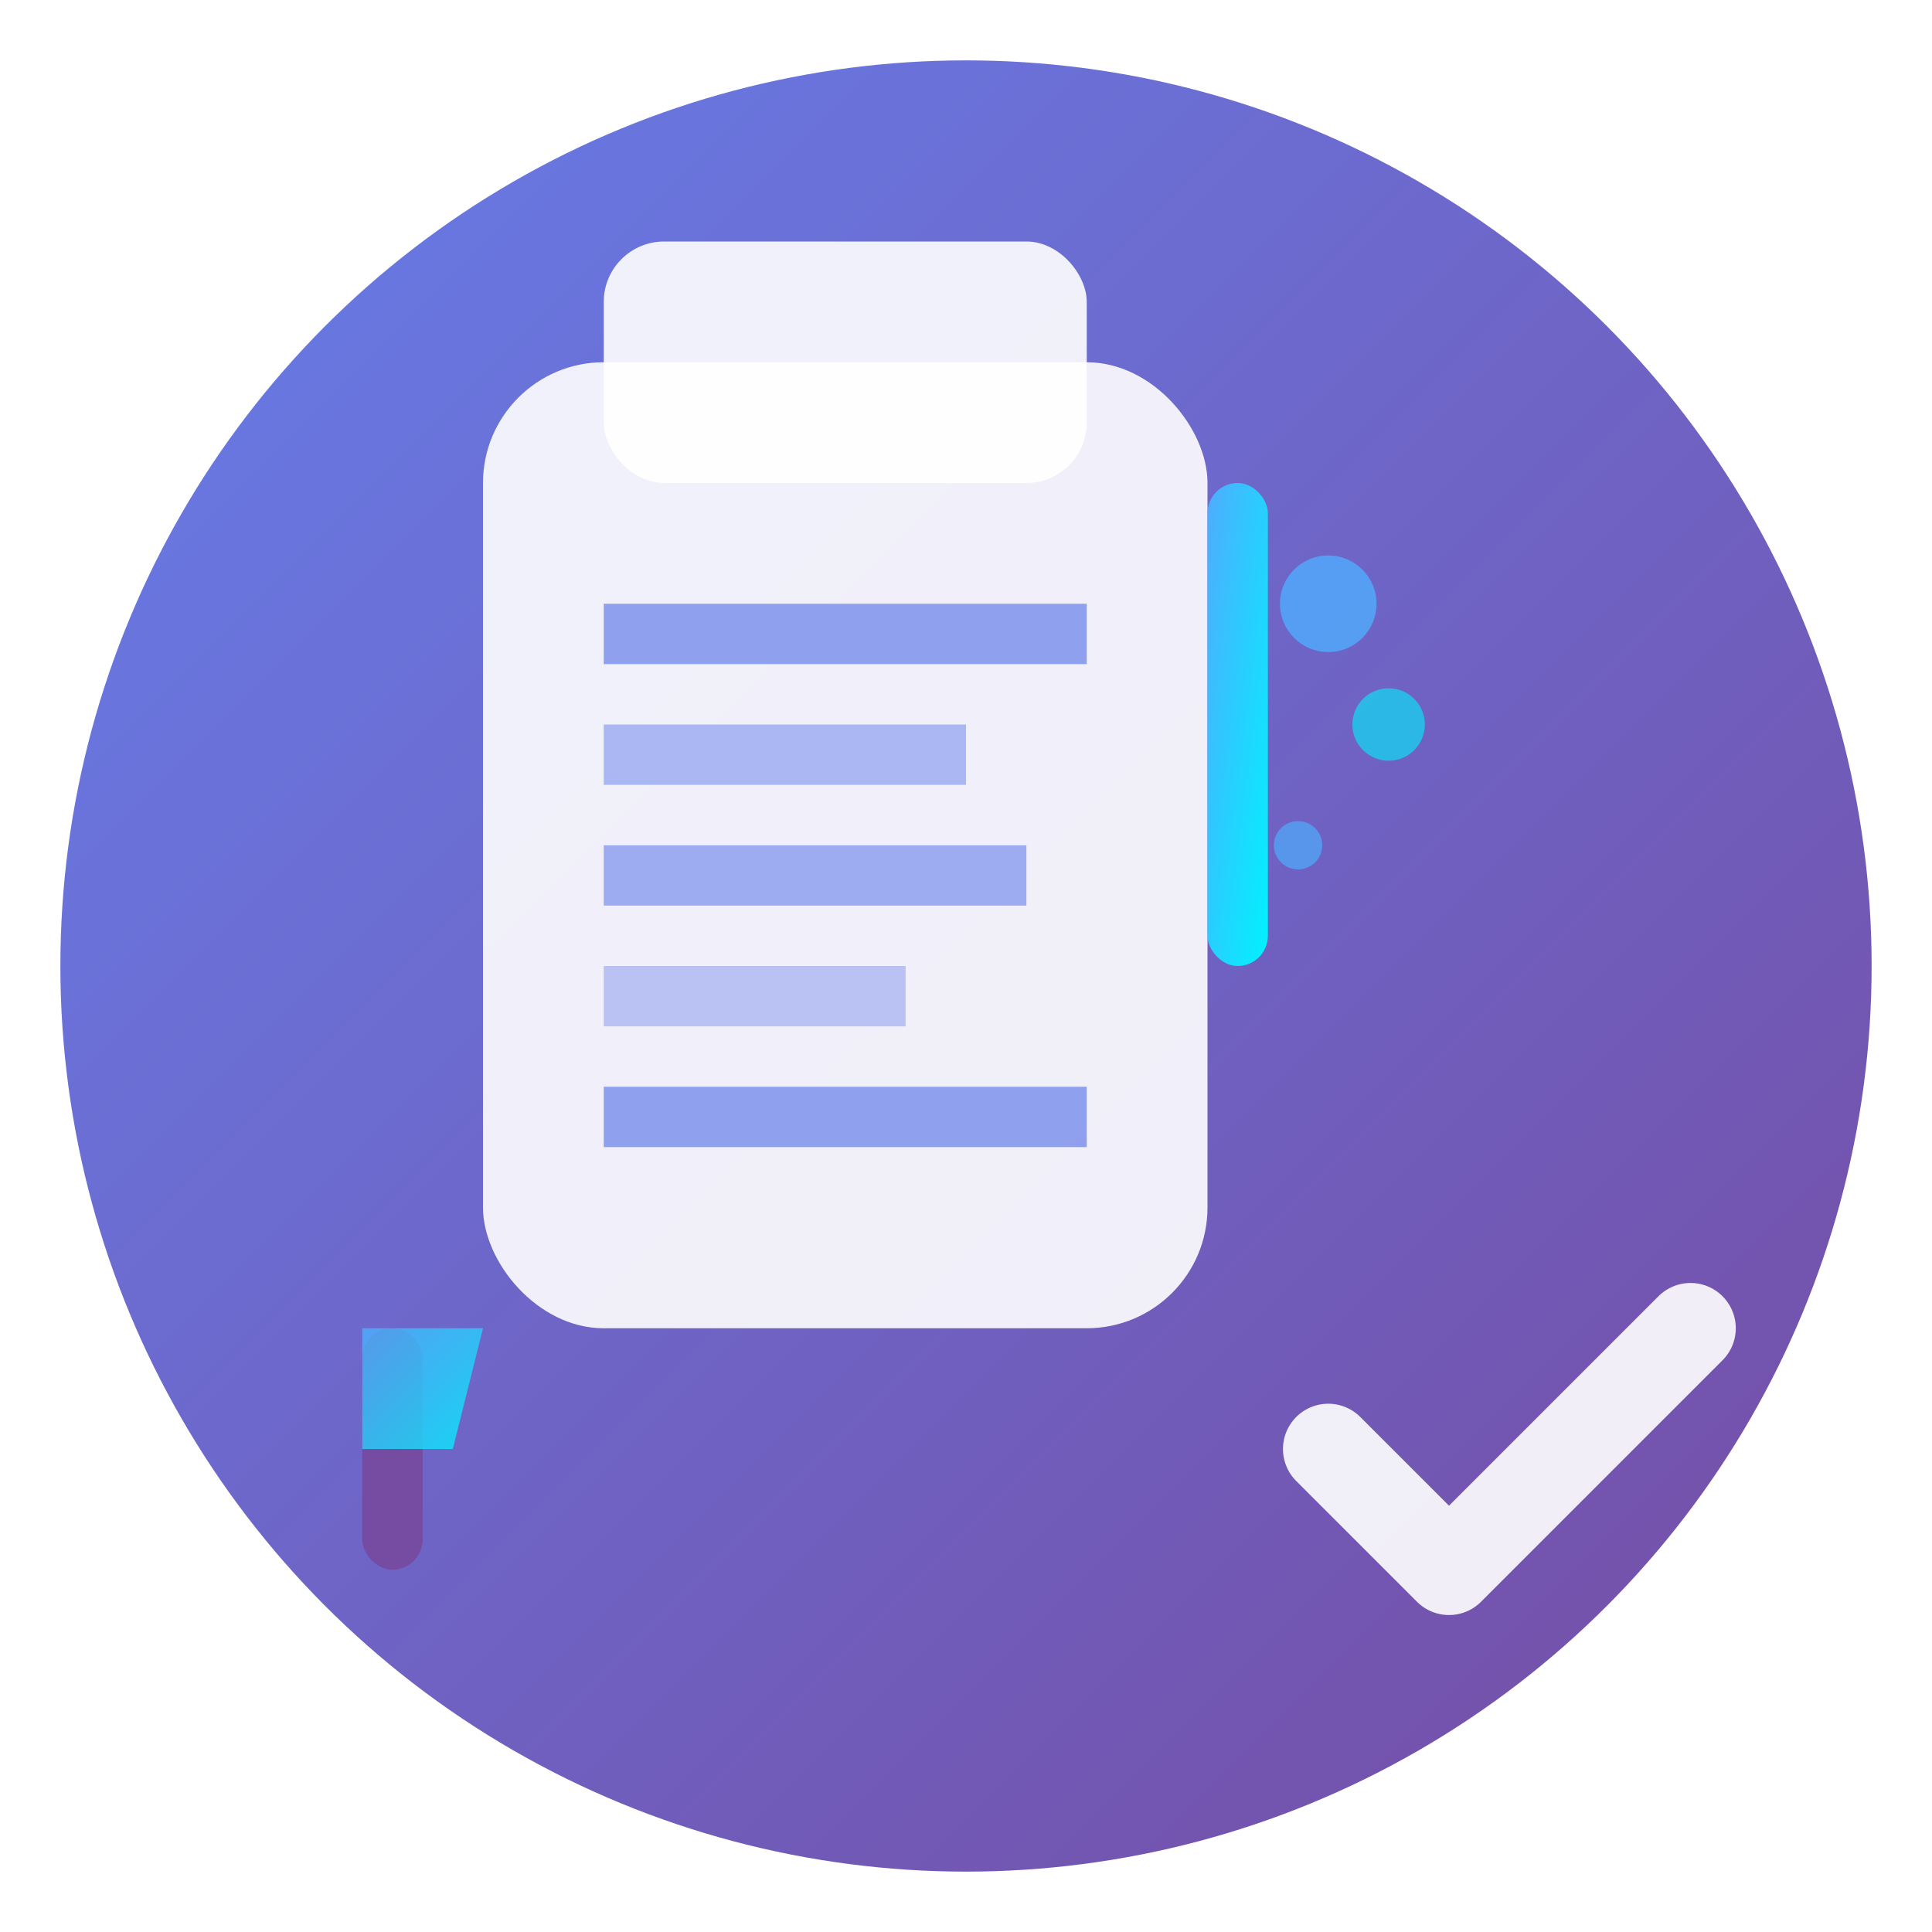
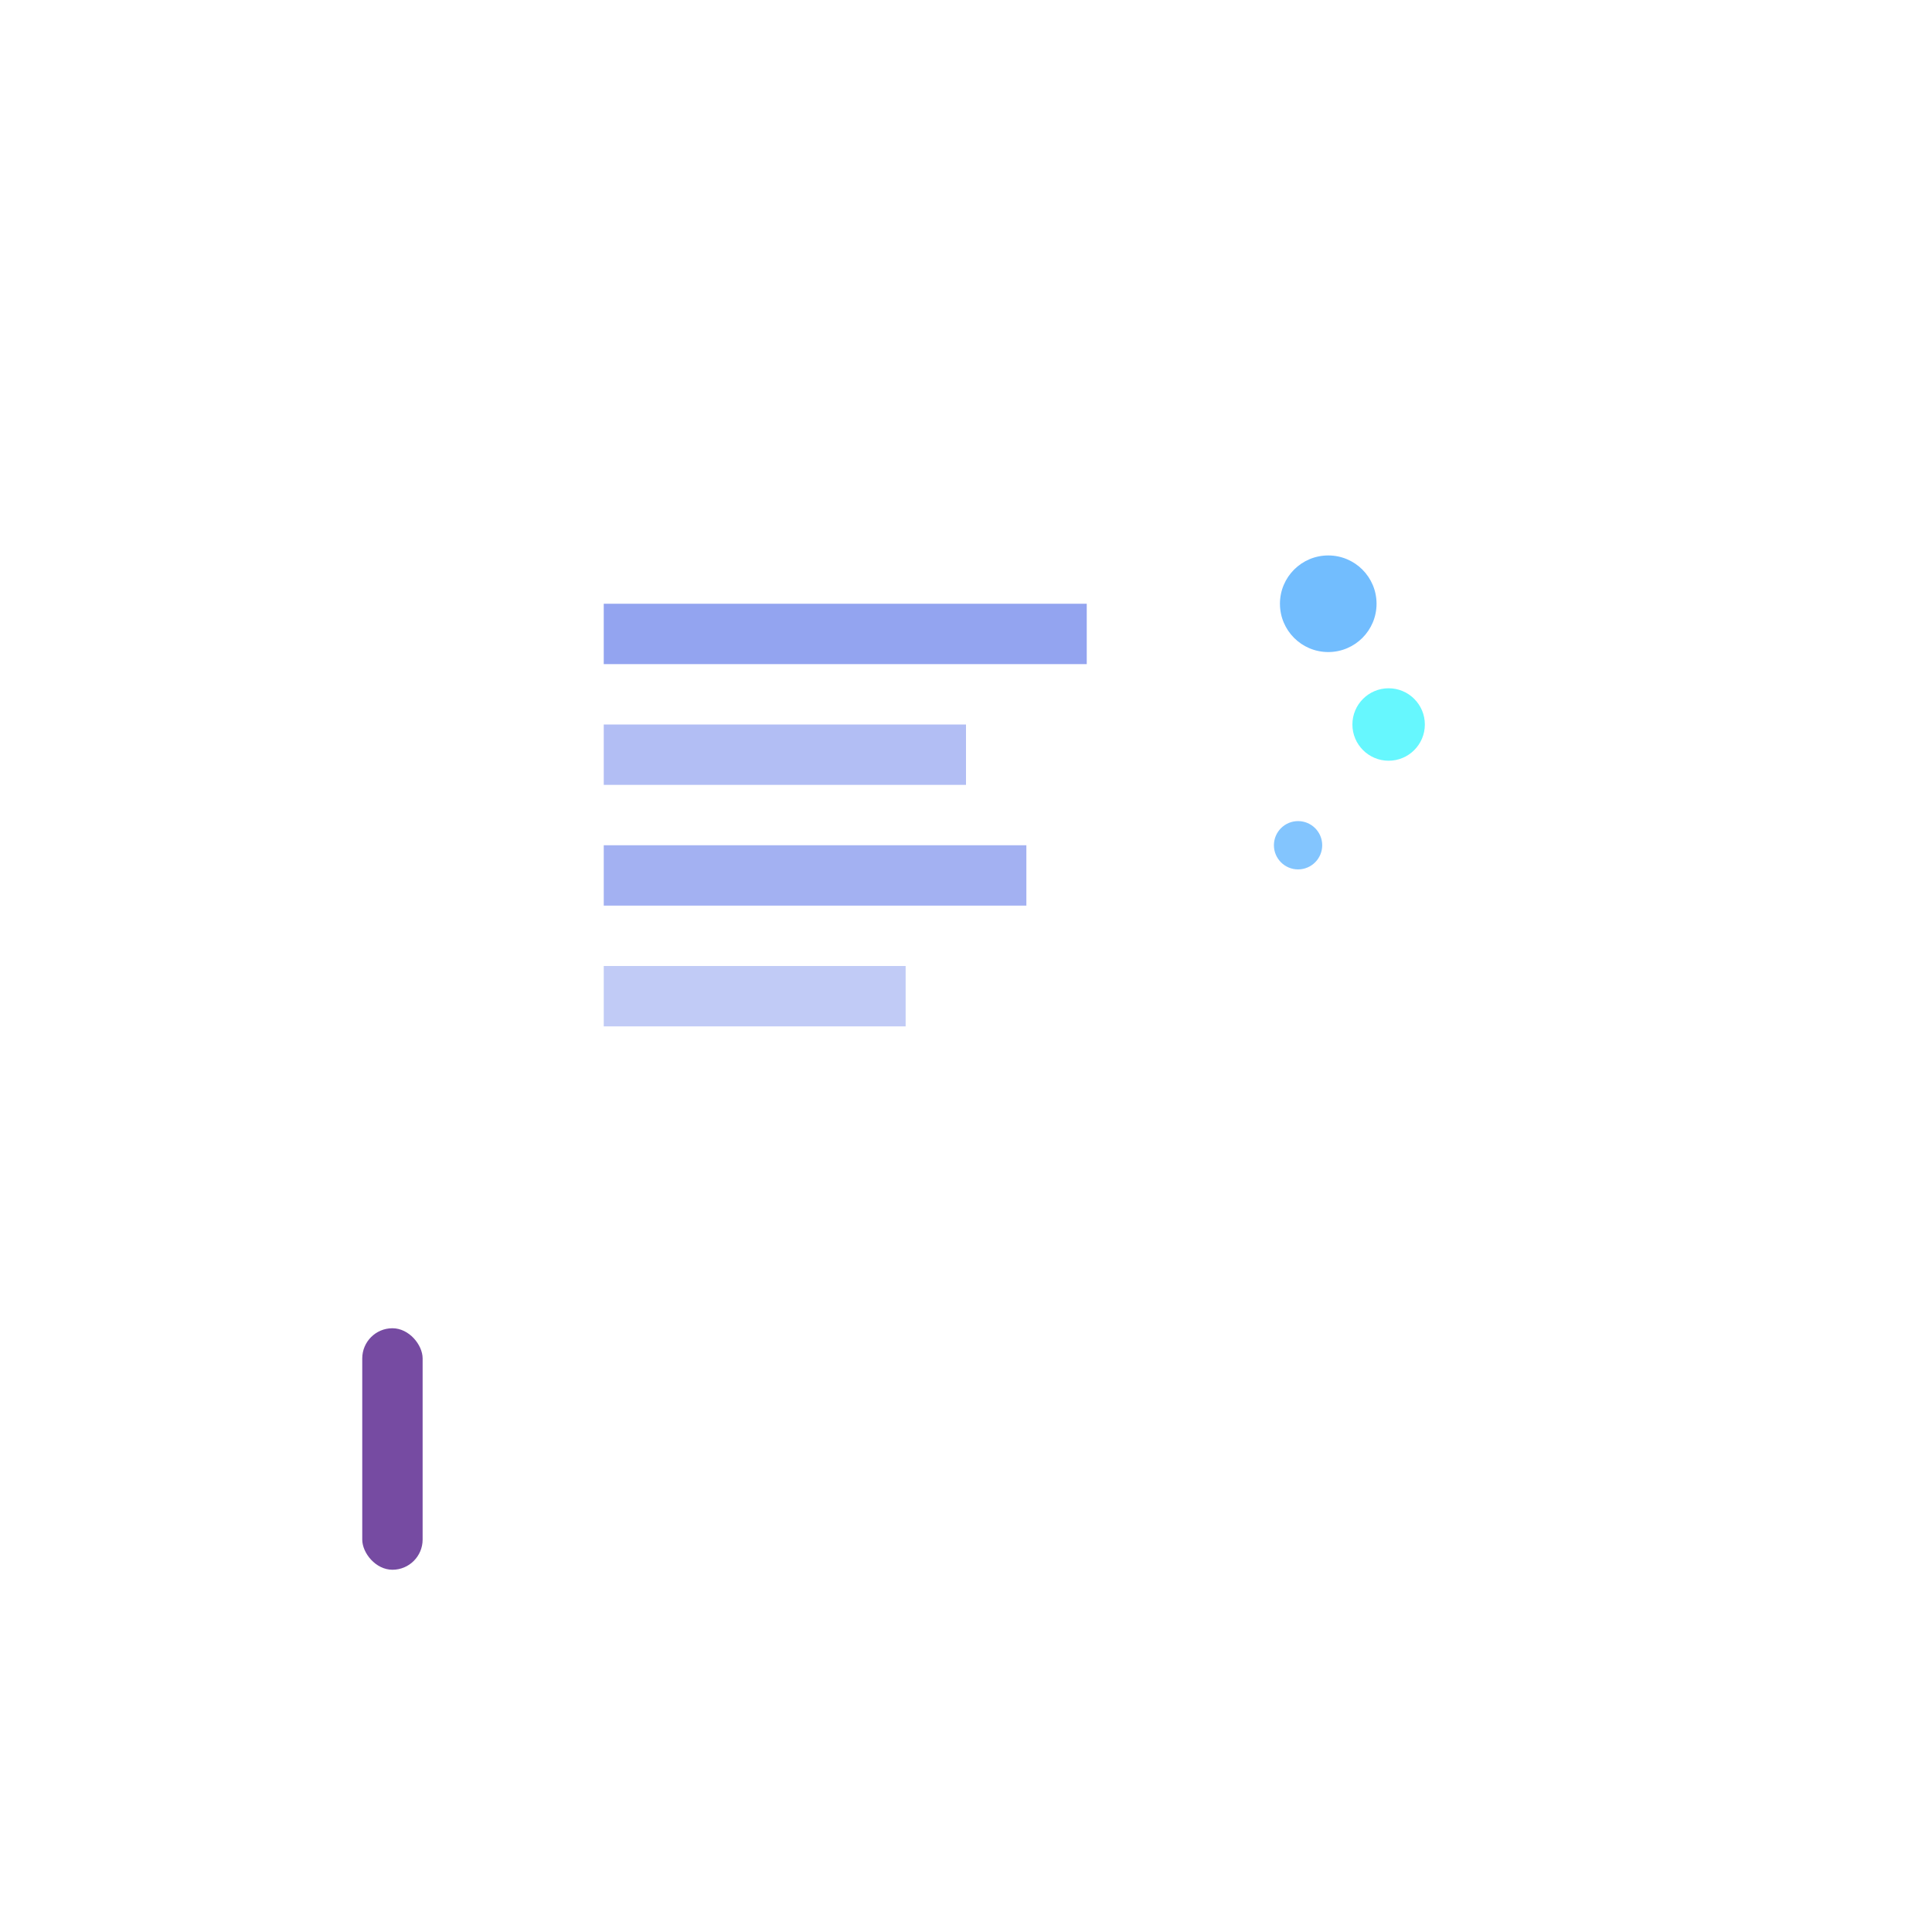
<svg xmlns="http://www.w3.org/2000/svg" viewBox="0 0 32 32" width="32" height="32">
  <defs>
    <linearGradient id="primaryGradient" x1="0%" y1="0%" x2="100%" y2="100%">
      <stop offset="0%" style="stop-color:#667eea;stop-opacity:1" />
      <stop offset="100%" style="stop-color:#764ba2;stop-opacity:1" />
    </linearGradient>
    <linearGradient id="secondaryGradient" x1="0%" y1="0%" x2="100%" y2="100%">
      <stop offset="0%" style="stop-color:#4facfe;stop-opacity:1" />
      <stop offset="100%" style="stop-color:#00f2fe;stop-opacity:1" />
    </linearGradient>
    <filter id="shadow" x="-20%" y="-20%" width="140%" height="140%">
      <feDropShadow dx="1" dy="1" stdDeviation="1" flood-color="#000000" flood-opacity="0.3" />
    </filter>
  </defs>
-   <circle cx="16" cy="16" r="15" fill="url(#primaryGradient)" filter="url(#shadow)" />
  <rect x="8" y="6" width="12" height="16" rx="2" fill="white" opacity="0.9" />
-   <rect x="10" y="4" width="8" height="4" rx="1" fill="white" opacity="0.9" />
  <rect x="10" y="10" width="8" height="1" fill="#667eea" opacity="0.7" />
  <rect x="10" y="12" width="6" height="1" fill="#667eea" opacity="0.5" />
  <rect x="10" y="14" width="7" height="1" fill="#667eea" opacity="0.6" />
  <rect x="10" y="16" width="5" height="1" fill="#667eea" opacity="0.4" />
-   <rect x="10" y="18" width="8" height="1" fill="#667eea" opacity="0.7" />
  <g transform="translate(20, 8)">
-     <rect x="0" y="0" width="1" height="8" fill="url(#secondaryGradient)" rx="0.5" />
    <circle cx="2" cy="2" r="0.8" fill="#4facfe" opacity="0.8">
      <animate attributeName="opacity" values="0.8;0.3;0.8" dur="2s" repeatCount="indefinite" />
    </circle>
    <circle cx="3" cy="4" r="0.6" fill="#00f2fe" opacity="0.6">
      <animate attributeName="opacity" values="0.6;0.2;0.6" dur="1.5s" repeatCount="indefinite" />
    </circle>
    <circle cx="1.5" cy="6" r="0.4" fill="#4facfe" opacity="0.7">
      <animate attributeName="opacity" values="0.7;0.2;0.7" dur="2.5s" repeatCount="indefinite" />
    </circle>
  </g>
  <g transform="translate(6, 22)">
    <rect x="0" y="0" width="1" height="4" fill="#764ba2" rx="0.5" />
-     <path d="M 0 0 L 2 0 L 1.5 2 L 0 2 Z" fill="url(#secondaryGradient)" opacity="0.8" />
  </g>
  <g transform="translate(22, 22)">
-     <path d="M 0 2 L 2 4 L 6 0" stroke="white" stroke-width="1.5" fill="none" stroke-linecap="round" stroke-linejoin="round" opacity="0.9" />
+     <path d="M 0 2 L 6 0" stroke="white" stroke-width="1.5" fill="none" stroke-linecap="round" stroke-linejoin="round" opacity="0.9" />
  </g>
</svg>